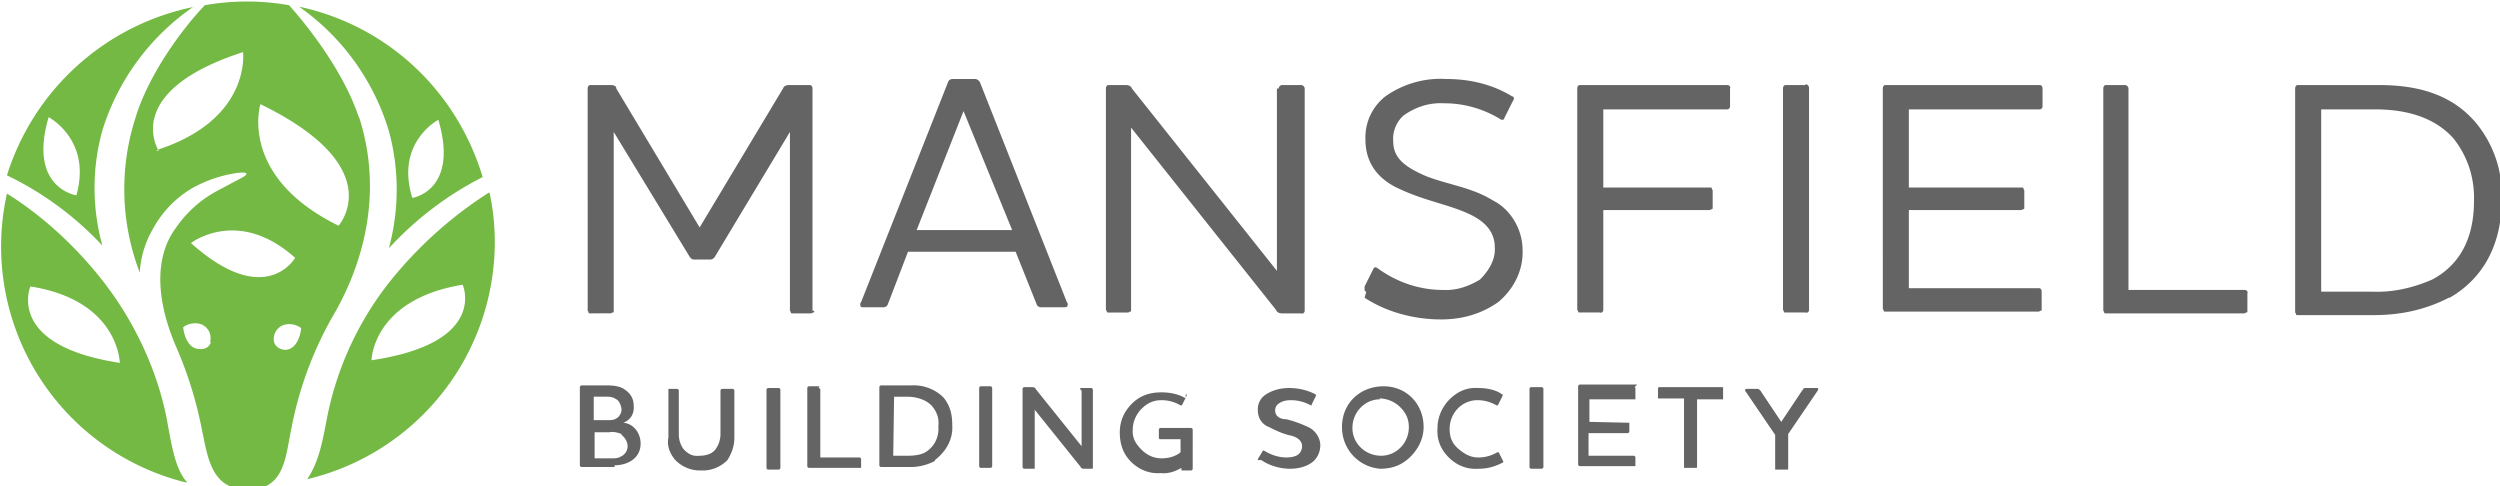
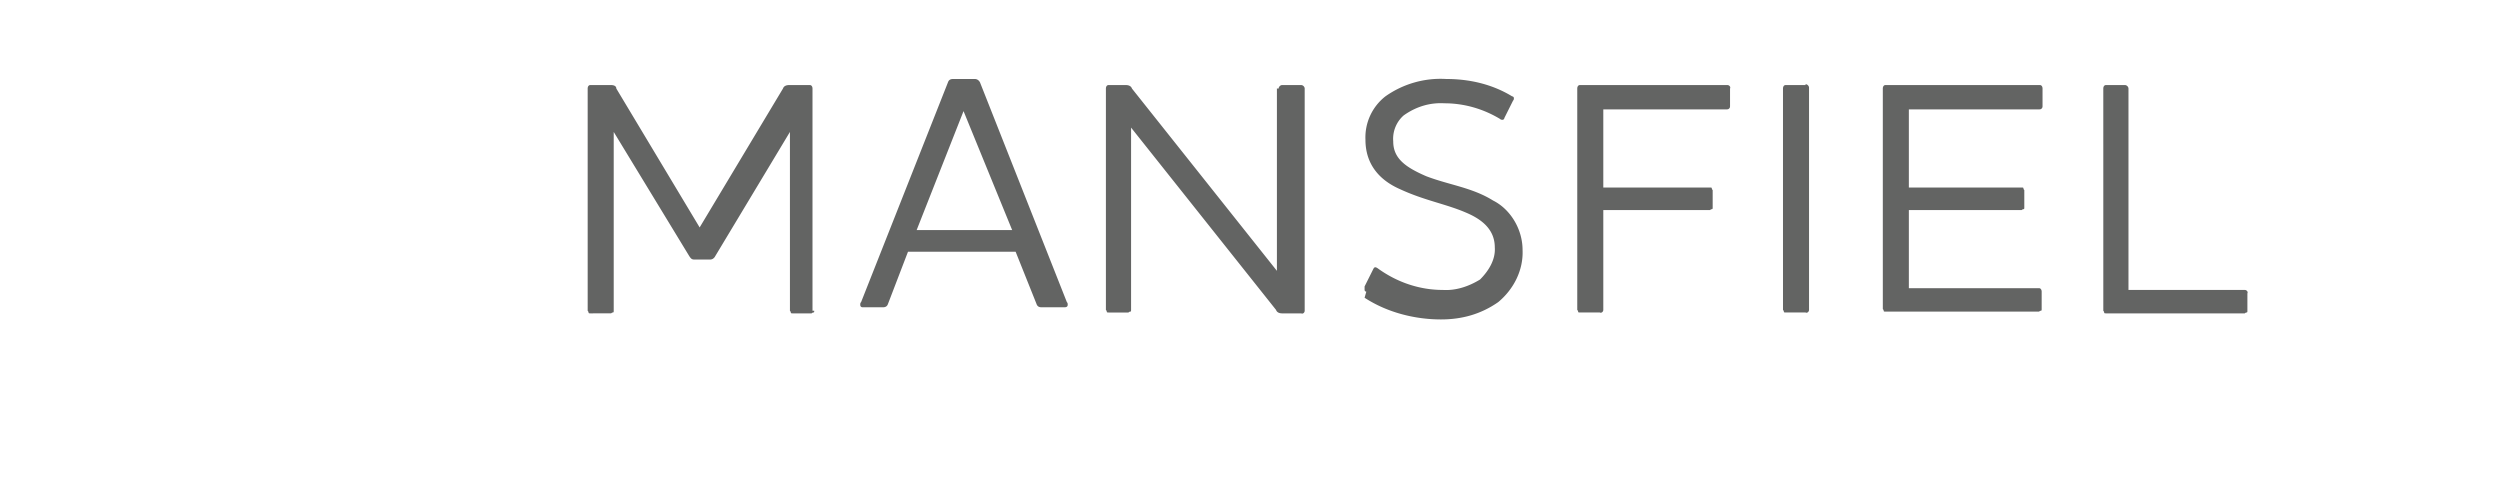
<svg xmlns="http://www.w3.org/2000/svg" width="288" height="56">
  <g fill="#636463" fill-rule="evenodd">
    <path d="M93.8 35.8c0 .1 0 .2-.1.2s-.2.1-.2.1h-2.2c-.1 0-.2 0-.2-.1s-.1-.2-.1-.2V15.2l-8.6 14.3c-.1.2-.3.4-.6.4H80c-.3 0-.4-.1-.6-.4l-8.7-14.3v20.6c0 .1 0 .2-.1.2s-.2.1-.2.1H68c-.1 0-.2 0-.2-.1s-.1-.2-.1-.2V10.2c0-.2.1-.4.3-.4h2.4c.3 0 .6.1.6.4l9.6 16 9.6-16c.1-.3.4-.4.7-.4h2.4c.2 0 .3.2.3.4v25.6m17.4-23l-5.4 13.7h11zM102.3 35c-.1.3-.3.4-.6.4h-2.3c-.2 0-.3-.1-.3-.3 0-.1 0-.2.1-.3l10-25.3c.1-.3.3-.4.6-.4h2.5c.3 0 .5.2.6.4l10 25.3c.1.1.1.2.1.3 0 .2-.1.3-.4.3H120c-.3 0-.5-.1-.6-.4l-2.4-6h-12.4zm45-24.8c0-.2.2-.4.4-.4h2.2c.2 0 .4.2.4.4v25.6c0 .2-.2.4-.4.3h-2.2c-.3 0-.6-.1-.7-.4l-16.7-21v21c0 .1 0 .2-.1.2s-.2.1-.2.1h-2.3c-.1 0-.2 0-.2-.1s-.1-.2-.1-.2V10.2c0-.2.1-.4.3-.4h2c.3 0 .6.1.7.4l16.7 21v-21m10.3 23.4c-.1 0-.2-.1-.2-.2V33l1-2c.1-.2.2-.3.5-.1 2.2 1.6 4.8 2.5 7.5 2.5 1.5.1 3-.4 4.3-1.2 1-1 1.8-2.3 1.7-3.7 0-2-1.4-3.2-3.3-4-2.3-1-4.8-1.4-7.6-2.7-2.3-1-4-2.8-4-5.7a6 6 0 0 1 2.3-5 11 11 0 0 1 7-2c2.7 0 5.3.6 7.6 2 .1 0 .2.1.2.2s0 .2-.1.3l-1 2c0 .1-.1.2-.2.2s-.2 0-.3-.1c-2-1.2-4.2-1.8-6.4-1.8-1.7-.1-3.3.4-4.7 1.4-.8.7-1.3 1.8-1.2 3 0 2 1.5 3 3.8 4 2.6 1 5.3 1.3 7.7 2.8 2 1 3.4 3.3 3.4 5.7.1 2.3-1 4.5-2.8 6-2 1.4-4.2 2-6.6 2-3 0-6.2-.8-8.8-2.5m27.5 1.4c0 .2-.2.4-.4.3H182c-.1 0-.2 0-.2-.1s-.1-.2-.1-.2V10.2c0-.2.1-.4.3-.4h17c.2 0 .4.2.3.4v2c0 .1 0 .2-.1.3s-.2.1-.3.1h-14.2v9H197c.1 0 .2 0 .2.1s.1.2.1.2v2c0 .1 0 .2-.1.2s-.2.1-.2.1h-12.3v11.5m23.3-26c.2 0 .4.2.4.4v25.6c0 .2-.2.4-.4.3h-2.3c-.1 0-.2 0-.2-.1s-.1-.2-.1-.2V10.2c0-.2.1-.4.3-.4h2.3m27 0c.2 0 .3.2.3.4v2c0 .1 0 .2-.1.3s-.2.1-.3.1h-15v9h13c.1 0 .2 0 .2.1s.1.2.1.2v2c0 .1 0 .2-.1.2s-.2.1-.2.1h-13v9h15c.2 0 .3.2.3.4v2c0 .1 0 .2-.1.2s-.2.1-.2.1h-17.7c-.1 0-.2 0-.2-.1s-.1-.2-.1-.2V10.2c0-.2.1-.4.3-.4H235m9.8 0c.2 0 .4.2.4.4v23.2h13.4c.2 0 .4.2.3.4v2c0 .1 0 .2-.1.2s-.2.1-.2.1h-16c-.1 0-.2 0-.2-.1s-.1-.2-.1-.2V10.2c0-.2.1-.4.3-.4h2.4" />
-     <path d="M267.4 33.6h5.8c2.4.1 4.7-.4 7-1.4 3.2-1.7 4.8-4.8 4.8-9 .1-2.6-.7-5.2-2.4-7.3-2-2.2-5-3.3-9-3.3h-6.2zm14.7.7c-2.7 1.4-5.6 2-8.6 2h-8.8c-.1 0-.2 0-.2-.1s-.1-.2-.1-.2V10.2c0-.2.1-.4.3-.4h9.4c4.3 0 8.2 1 11 4.2a13 13 0 0 1 3.1 9c0 5-2 9-6 11.3zM71.6 50c-.5-.2-1-.3-1.4-.2h-1.7v3h2c.3 0 .7 0 1-.2.5-.2.8-.7.8-1.2s-.3-1-.7-1.3zm-.6-4c-.3-.2-.6-.3-1-.3h-1.6v2.7H70c.4 0 .7 0 1-.2.4-.2.6-.7.6-1s-.2-1-.6-1.2zm-.2 7.8H67c-.1 0-.2-.1-.2-.2v-9c0-.1.1-.2.2-.2h3c.7 0 1.5.1 2 .5.6.4 1 1 1 1.8.1 1-.4 1.7-1.2 2 1.2.1 2 1.2 2 2.4 0 1.7-1.5 2.5-3 2.5zM83 45c0-.1.1-.2.2-.2h1.2c.1 0 .2.1.2.2v5.4c0 1-.3 1.8-.8 2.6a4 4 0 0 1-3 1.2 4 4 0 0 1-3-1.2c-.6-.7-1-1.6-.8-2.6v-5.6h1c.1 0 .2.1.2.2v5c0 .7.2 1.3.6 1.8.5.5 1 .8 1.8.7.7 0 1.4-.2 1.8-.7a3 3 0 0 0 .6-1.8v-5m6.7-.3c.1 0 .2.1.2.2v9c0 .1-.1.2-.2.2h-1.2c-.1 0-.2-.1-.2-.2v-9c0-.1.1-.2.2-.2h1.2m4.6 0c.1 0 .2.1.2.2v7.8H99c.1 0 .2.1.2.2v1h-6c-.1 0-.2-.1-.2-.2v-9c0-.1.1-.2.2-.2h1.2m8.5 8h1.7c.7 0 1.5-.1 2-.4 1-.6 1.6-1.7 1.5-3 .1-1-.2-1.7-.8-2.4-.7-.7-1.8-1-2.8-1H103zm4.8.6a6 6 0 0 1-3 .7h-3.2c-.1 0-.2-.1-.2-.2v-9c0-.1.1-.2.2-.2h3.4c1.4-.1 2.8.4 3.8 1.4.8 1 1 2 1 3.2.1 1.6-.7 3-2 4zm6.4-8.6c.1 0 .2.1.2.2v9c0 .1-.1.2-.2.2H113c-.1 0-.2-.1-.2-.2v-9c0-.1.1-.2.2-.2h1.2m10.2.3h0l.1-.1h1.2c.1 0 .2.1.2.2v9s0 .1-.1.1h-1c-.1 0-.3-.1-.3-.2l-5.3-6.6V54h-1.2c-.1 0-.2-.1-.2-.2v-9c0-.1.1-.2.2-.2h1c.1 0 .3.1.3.2l5.3 6.6V45m12 .4s.1 0 .1.1v.1l-.5 1c0 .1-.1.1-.2.1-.7-.4-1.4-.6-2.2-.6-1 0-1.7.4-2.3 1s-1 1.5-1 2.3c-.1 1 .3 1.7 1 2.4s1.5 1 2.3 1 1.6-.2 2.2-.7v-1.5h-2.4l-.1-.1v-1c0-.1.1-.2.2-.2h3.5c.1 0 .2.1.2.2V54c0 .1-.1.2-.2.2h-1-.1v-.3c-.7.4-1.5.7-2.4.6-1.3.1-2.5-.4-3.4-1.3s-1.3-2-1.3-3.4c0-1.3.5-2.4 1.4-3.3s2-1.3 3.4-1.3c1 0 2 .2 2.8.7M145 53h-.1v-.1l.6-1h.1c.8.5 1.7.8 2.6.8.5 0 1-.1 1.3-.3s.5-.6.5-1c0-.6-.5-1-1.2-1.2-1-.2-1.8-.6-2.6-1-.8-.3-1.3-1-1.3-2a2 2 0 0 1 1-1.8c.8-.5 1.7-.7 2.6-.7 1 0 2 .2 3 .7l.1.1v.1l-.5 1v.1h-.1c-.7-.4-1.5-.6-2.3-.6-.5 0-1 .1-1.4.4-.3.2-.4.5-.4.8 0 .6.5 1 1.3 1a13 13 0 0 1 2.7 1c.7.4 1.2 1.2 1.2 2s-.4 1.6-1 2c-.7.5-1.6.7-2.5.7-1 0-2.3-.3-3.3-1M159 46c-1.8 0-3.2 1.5-3.2 3.3s1.5 3.2 3.3 3.2 3.2-1.5 3.2-3.3c0-1-.4-1.7-1-2.3s-1.5-1-2.4-1zm0 8c-2.5-.2-4.5-2.3-4.4-5s2.2-4.5 4.8-4.5 4.6 2 4.6 4.7c0 1.3-.6 2.5-1.5 3.4s-2 1.4-3.5 1.4zm6.6-4.7c0-1.2.5-2.4 1.4-3.3s2-1.4 3.3-1.3c1 0 2 .2 2.7.7 0 0 .1 0 .1.1v.1l-.5 1c0 .1-.1.1-.2.1-.7-.4-1.4-.6-2.2-.6-1.8 0-3.2 1.5-3.2 3.3 0 1 .3 1.7 1 2.3s1.4 1 2.3 1c.8 0 1.5-.2 2.2-.6h.1s.1 0 .1.1l.5 1-.1.1c-1 .5-1.8.7-2.8.7-1.3.1-2.5-.4-3.4-1.3s-1.4-2-1.3-3.4m12-4.7c.1 0 .2.1.2.2v9c0 .1-.1.2-.2.2h-1.2c-.1 0-.2-.1-.2-.2v-9c0-.1.1-.2.2-.2h1.2m10.7 0s.1 0 .1.1V46h-5.3v2.6l4.6.1v1c0 .1-.1.2-.2.2H183v2.6h5.2c.1 0 .2.1.2.2v1H182c-.1 0-.2-.1-.2-.2v-9c0-.1.1-.2.2-.2h6.6m9.8.3s.1 0 .1.1V46h-3v7.8s0 .1-.1.1H194v-8h-3v-1.2l.1-.1h7.3m9.3.3c0-.1.1-.2.3-.2h1.3c.2 0 .2.1.1.3l-3.4 5V54s0 .1-.1.1h-1.4v-4l-3.4-5c-.1-.1-.1-.3.1-.3h1.3c.1 0 .2.1.3.2l2.4 3.6 2.4-3.6" />
  </g>
-   <path d="M8.8 22.5s-5.6-.8-3.2-9c0 0 5 2.6 3.2 9zM22.3.8A28.5 28.5 0 0 0 .8 20.2a36.8 36.8 0 0 1 11 8.1 24.8 24.8 0 0 1 0-13.3A27 27 0 0 1 22.4.7zm25.2 22c-2-6.4 3-9 3-9 2.4 8.2-3 9-3 9zm-13-22a27 27 0 0 1 10.3 14.3c1.2 4.4 1.2 9 0 13.5a38 38 0 0 1 10.8-8.2c-3-10-11-17.4-21-19.6zM3.5 33c10.2 1.6 10.3 8.8 10.3 8.8C.6 39.8 3.5 33 3.5 33zm18 22.5c-1.3-1.5-1.7-4-2.3-7.3-1.2-6-4-11.7-7.8-16.4-3-3.7-6.6-7-10.6-9.5a28 28 0 0 0 20.7 33.3zm21.3-14s.1-7 10.5-8.7c0 0 3 6.7-10.5 8.7zm13.5-19.3a47 47 0 0 0-10.7 9.4A36.6 36.6 0 0 0 37.7 48c-.6 3.2-1 5.2-2.3 7.2A28.1 28.1 0 0 0 57 28.1a27.3 27.3 0 0 0-.6-5.9zM39 26c-11.6-5.7-9-14-9-14 15 7.3 9 14 9 14zm-6 14.3s-1 .1-1.4-.8a1.7 1.7 0 0 1 1.2-2.1 2.3 2.3 0 0 1 1.9.4s-.2 2.4-1.8 2.5zM22 28s5.4-4.2 12 1.7c0 0-3.4 6-12-1.7zm2.3 11.4c-.3 1-1.4.8-1.4.8-1.6-.1-1.8-2.5-1.8-2.5a2.3 2.3 0 0 1 1.9-.4 1.7 1.7 0 0 1 1.2 2.1zm-6-22S13.8 10.6 28 6c0 0 1 7.8-10 11.3zm23-4c-1.7-5-5.5-10-8-12.8a27.9 27.9 0 0 0-9.7 0c-2.6 2.7-6.5 8-8 13a26.8 26.8 0 0 0 .5 17.8 11.3 11.3 0 0 1 1.5-5 12.2 12.2 0 0 1 4.5-4.7 15 15 0 0 1 5.4-1.8c1.2-.1 1 .2.5.5L25 22a13.4 13.4 0 0 0-4.7 4.2c-2.7 3.6-2.2 8.8.1 14a45.2 45.2 0 0 1 2.8 9c.7 3.2 1 7 5 7.2h.7c4-.2 4-4 4.7-7.2a41.9 41.9 0 0 1 5.1-13.4c4-7.2 5-15 2.7-22.2z" fill-rule="evenodd" fill="#73b943" />
</svg>